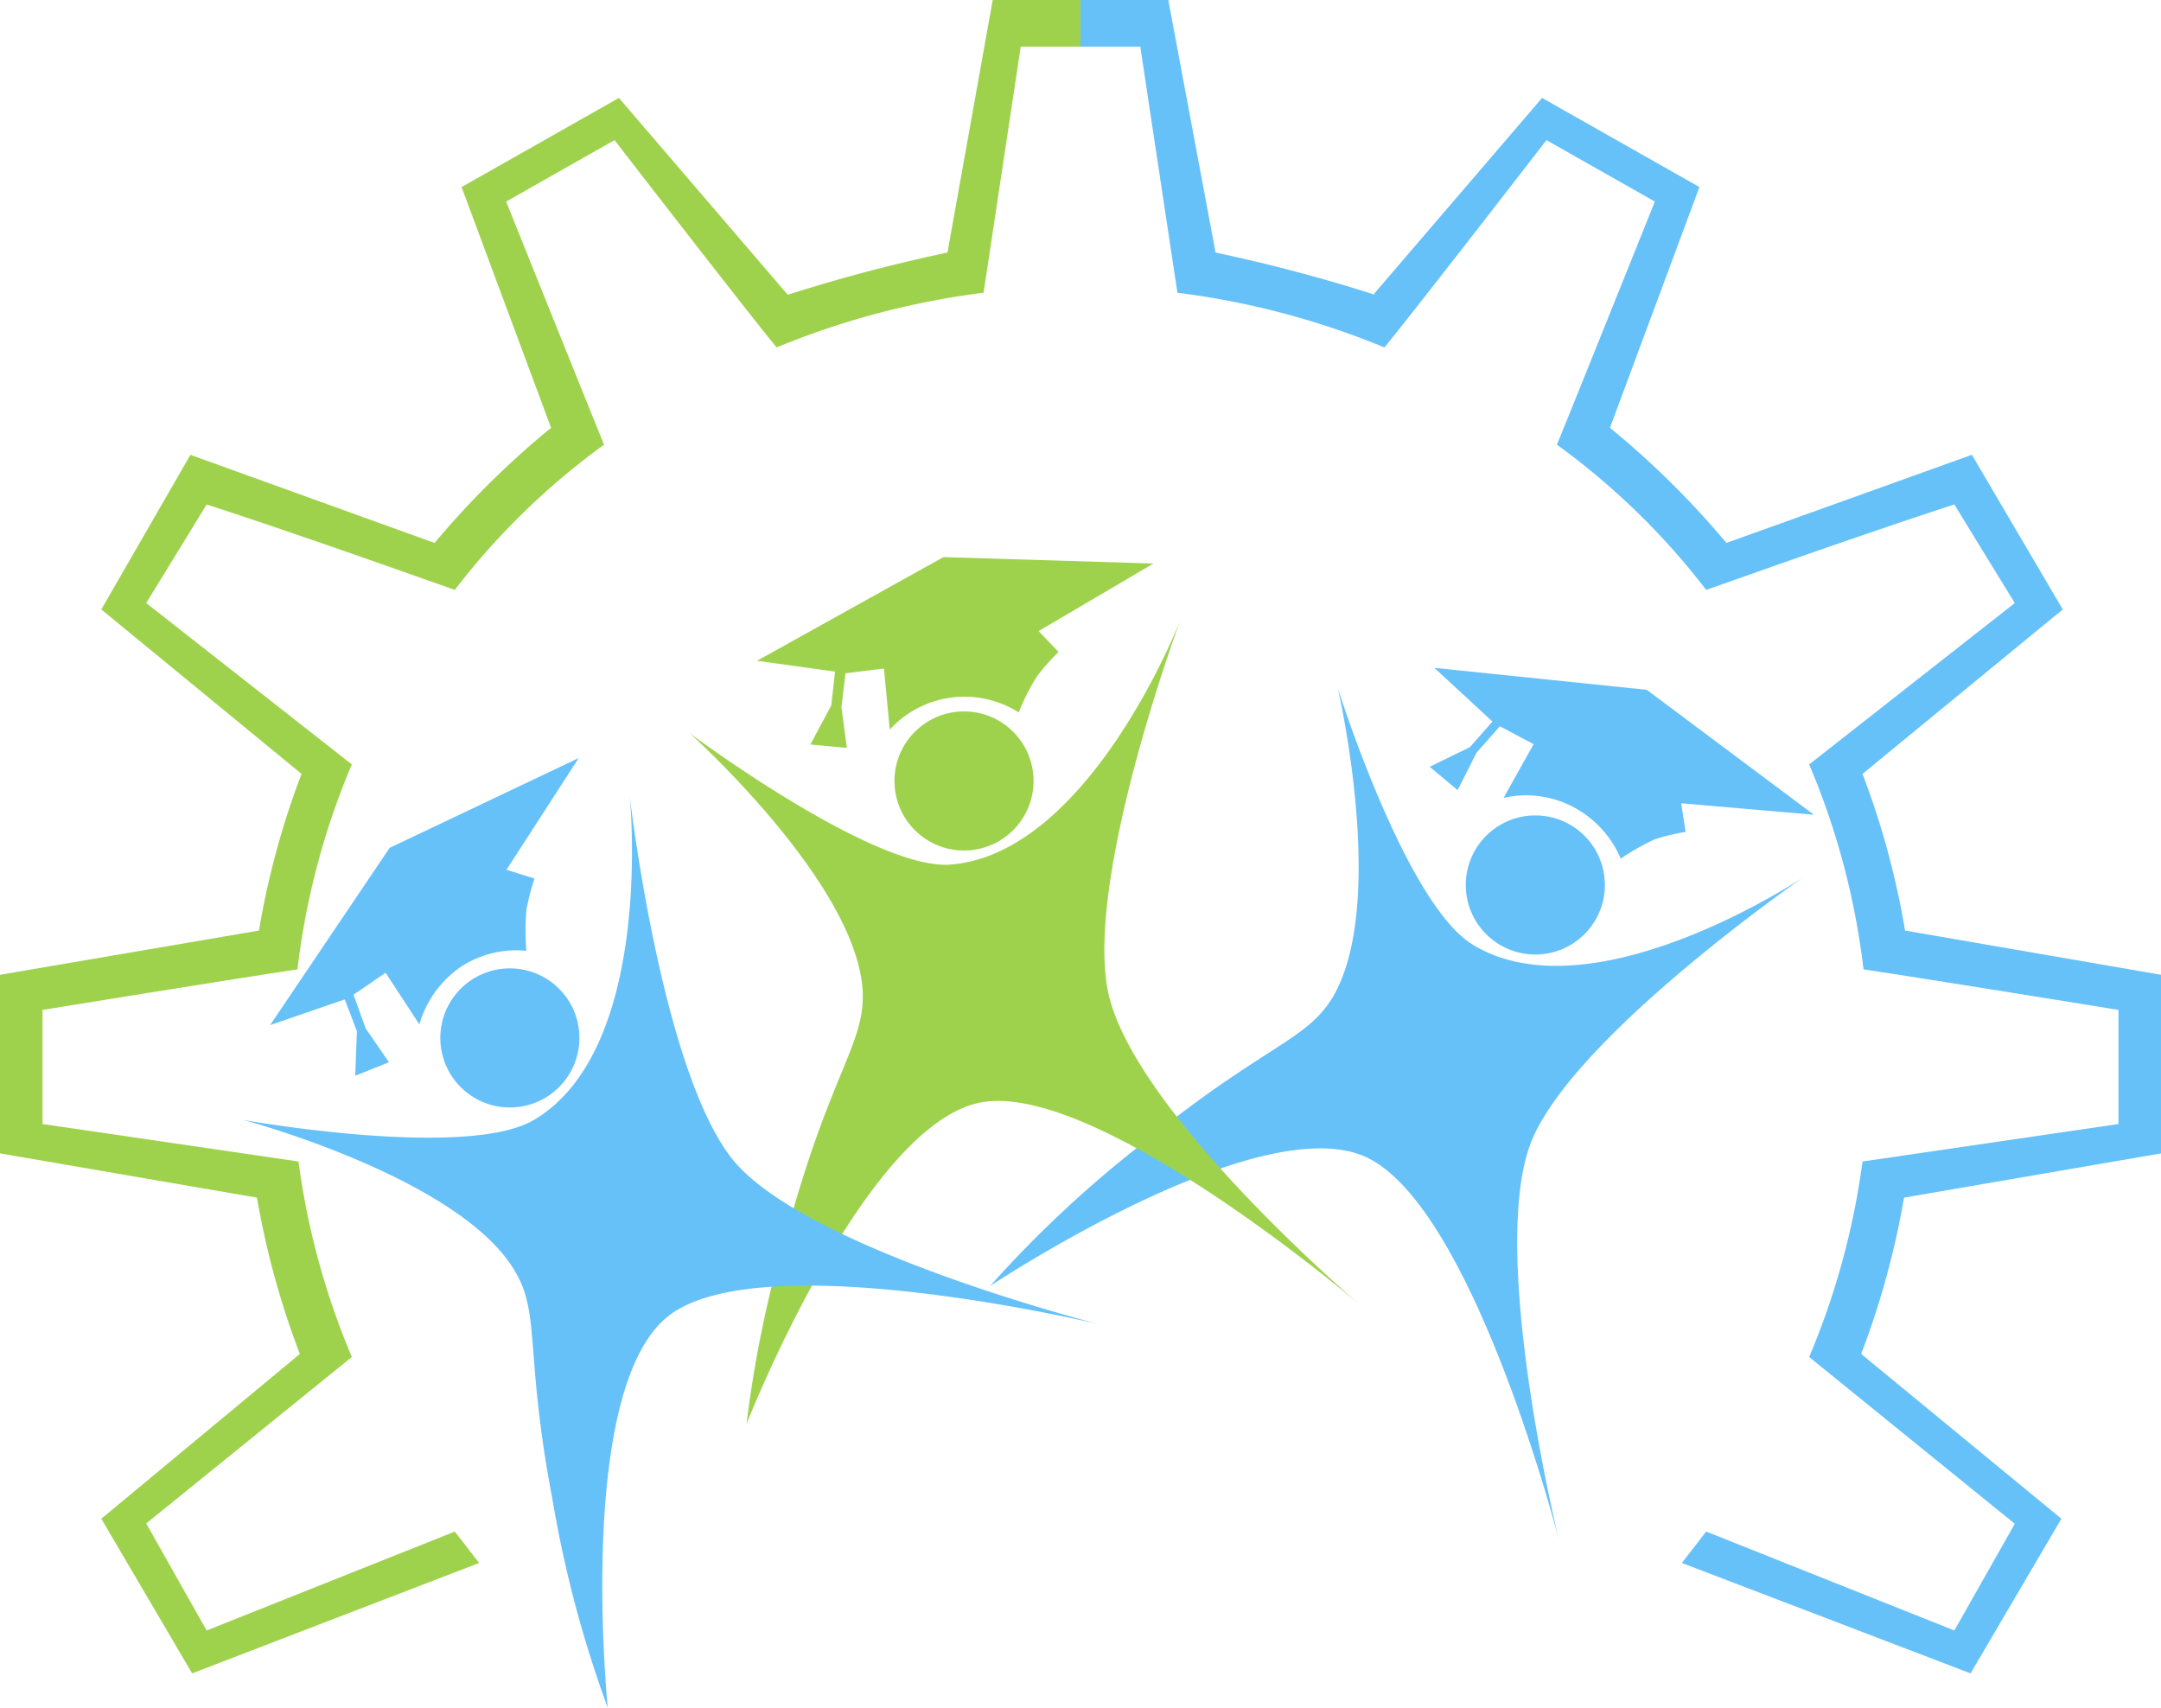
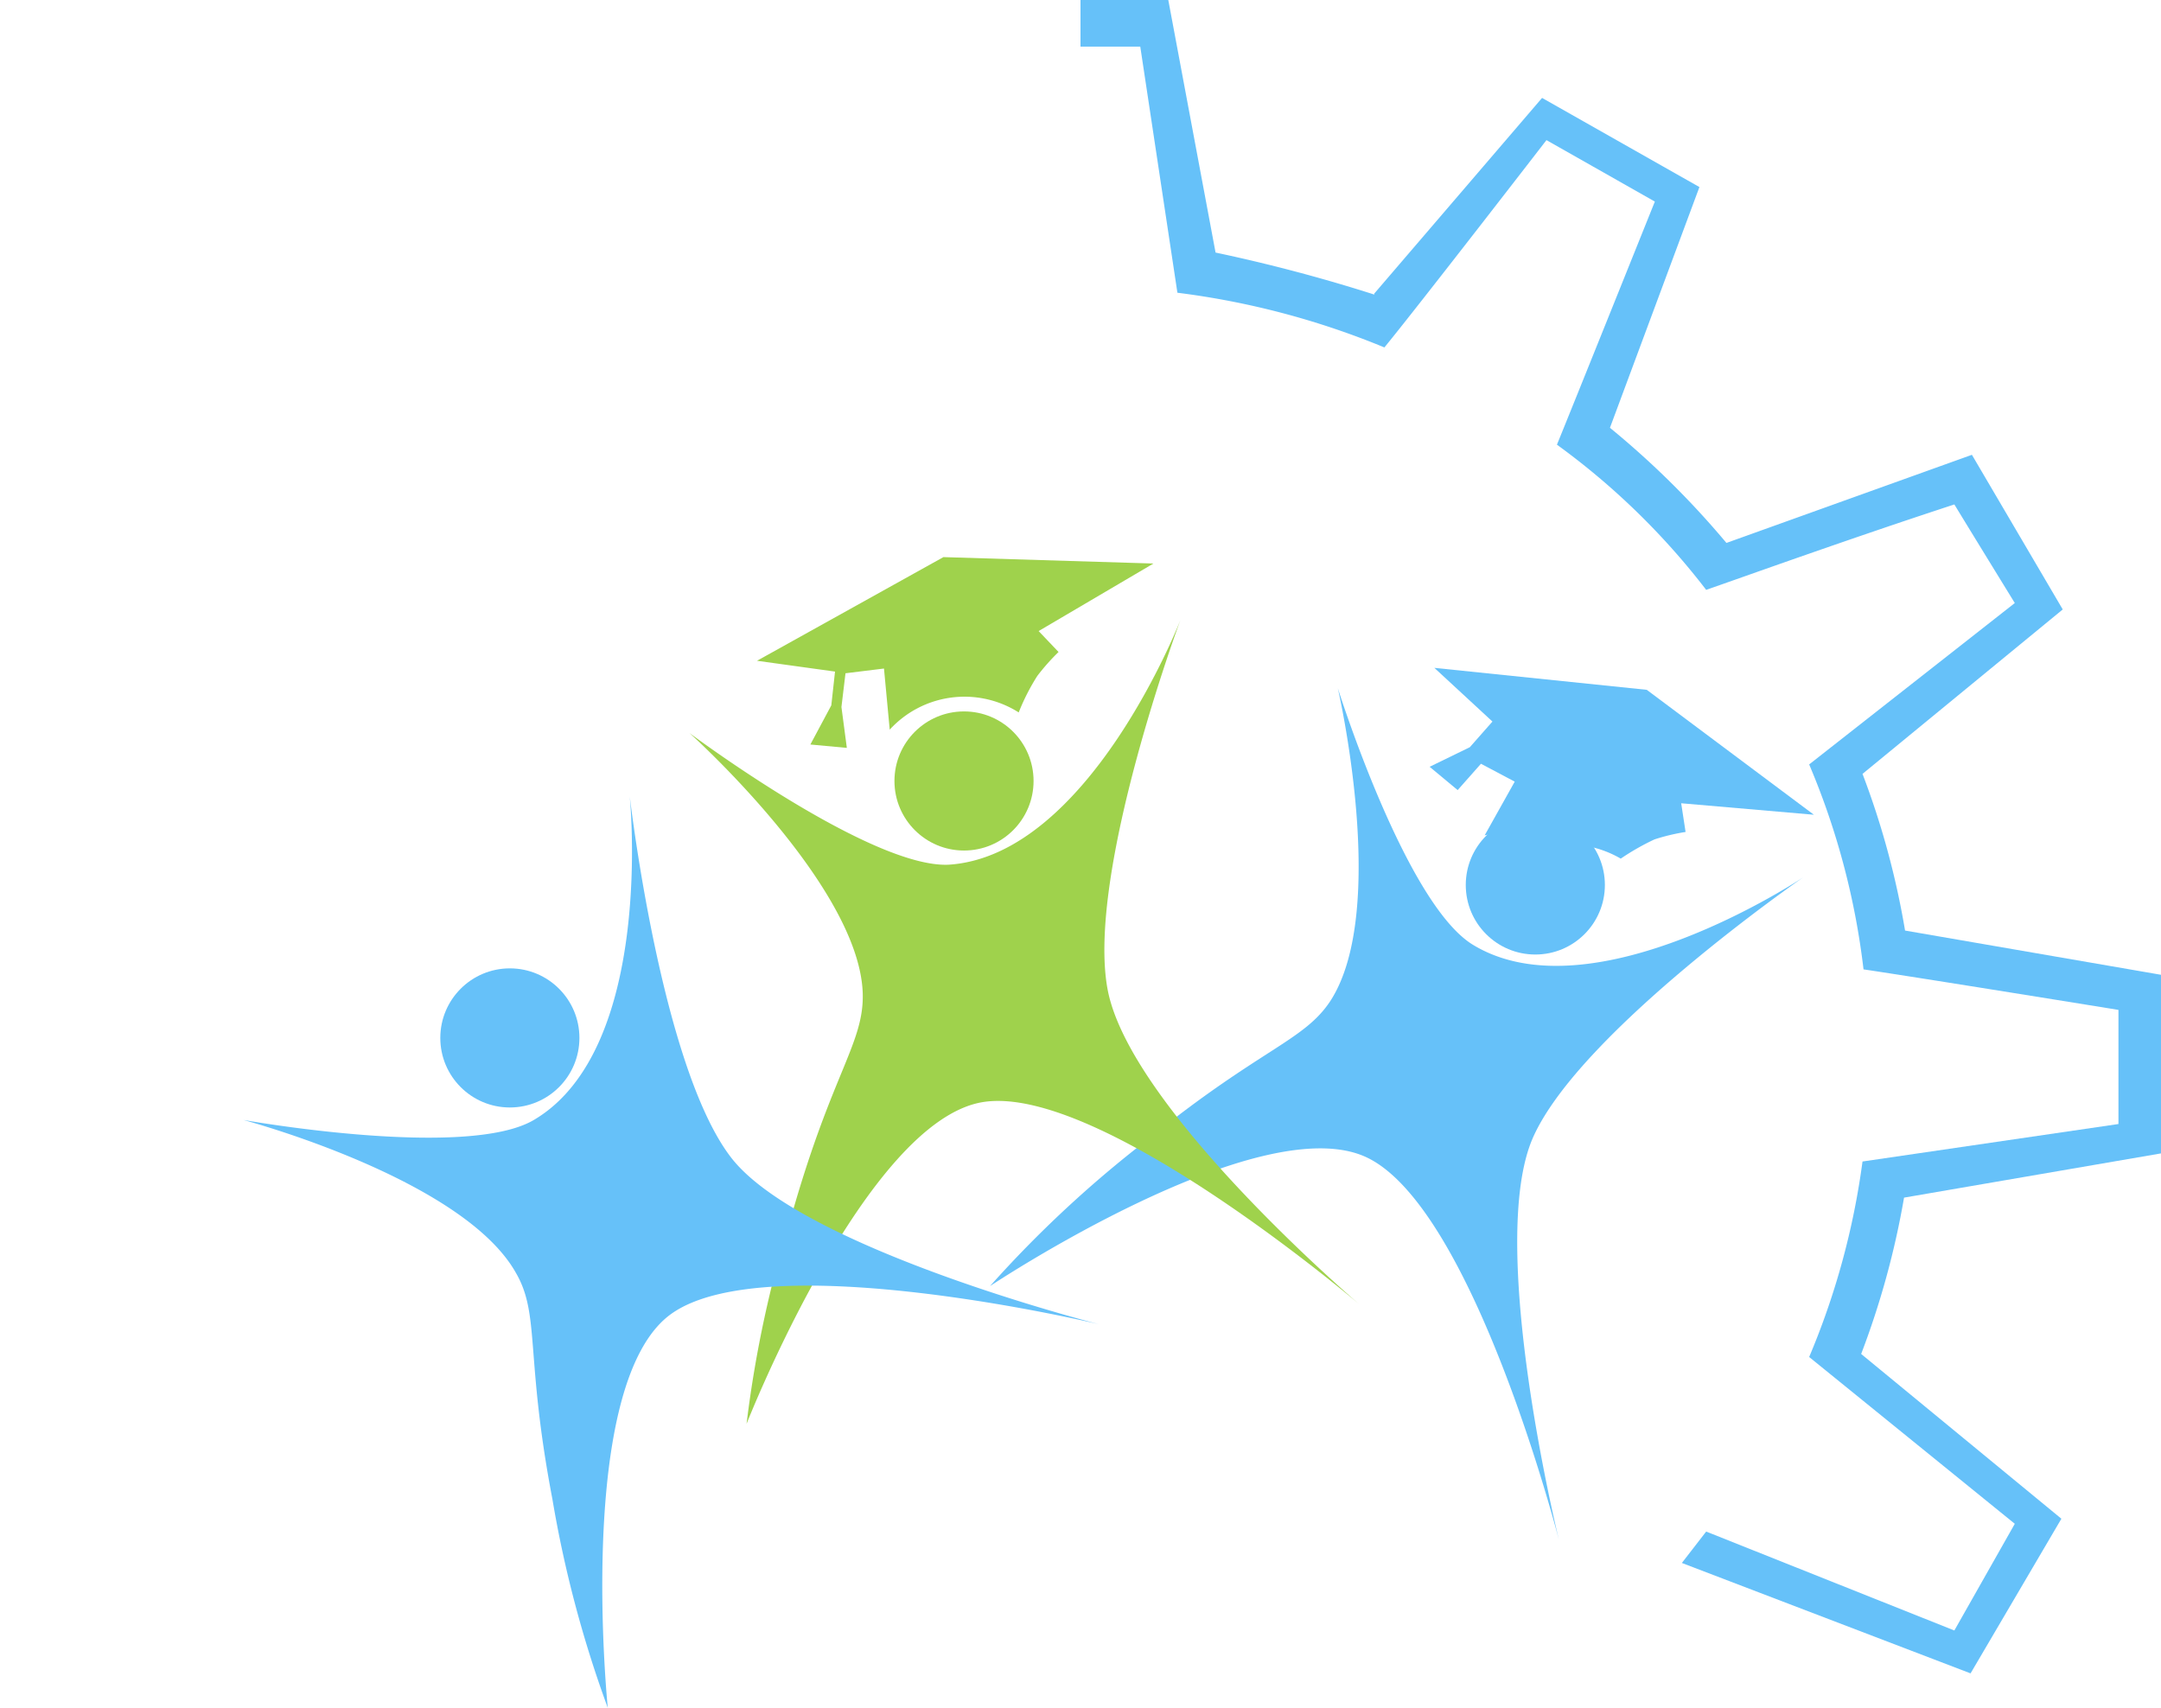
<svg xmlns="http://www.w3.org/2000/svg" viewBox="0 0 64 50.58">
  <defs>
    <style>.a,.d{fill:#9fd24c;}.a,.b{fill-rule:evenodd;}.b,.c{fill:#66c1f9;}</style>
  </defs>
  <title>WP Courseware icon - Uncanny Automator</title>
-   <path class="a" d="M23.33,15.44l-5-5.83-4.66,2.64,2.65,7.13a25.86,25.86,0,0,0-3.45,3.41L5.64,20.18,3,24.76l5.93,4.87a24.27,24.27,0,0,0-1.26,4.64L0,35.58v5.29l7.61,1.31a24.73,24.73,0,0,0,1.27,4.63L3,51.69l2.69,4.58L14.19,53l-.72-.93L6.12,55,4.33,51.83l6.09-4.93a22.5,22.5,0,0,1-1.58-5.79L1.26,40V36.62s5.86-.95,7.55-1.2a22.15,22.15,0,0,1,1.61-6.07L4.33,24.57s1.23-2,1.79-2.92c3.06,1,6.23,2.14,7.35,2.53a21.42,21.42,0,0,1,4.42-4.3c-.41-1-2.9-7.2-2.9-7.2l3.21-1.82S22,15.78,23,17a23.77,23.77,0,0,1,6.13-1.62l1.1-7.29H32V6.71h-2.6l-1.34,7.48A48.27,48.27,0,0,0,23.33,15.44Z" transform="translate(0 -6.71)" />
  <path class="b" d="M40.67,15.44l5-5.83,4.66,2.64-2.65,7.13a25.86,25.86,0,0,1,3.45,3.41l7.27-2.61,2.69,4.58-5.93,4.87a24.27,24.27,0,0,1,1.26,4.64L64,35.58v5.29l-7.61,1.31a24.73,24.73,0,0,1-1.27,4.63l5.93,4.88-2.69,4.58L49.81,53l.72-.93L57.88,55l1.79-3.16L53.58,46.9a22.5,22.5,0,0,0,1.58-5.79L62.74,40V36.62s-5.86-.95-7.55-1.2a22.15,22.15,0,0,0-1.61-6.07l6.09-4.78s-1.23-2-1.79-2.92c-3.06,1-6.23,2.14-7.35,2.53a21.42,21.42,0,0,0-4.42-4.3c.41-1,2.9-7.2,2.9-7.2L45.8,10.86S42,15.78,41,17a23.77,23.77,0,0,0-6.13-1.62l-1.1-7.29H32V6.71h2.6L36,14.19a48.27,48.27,0,0,1,4.72,1.25Z" transform="translate(0 -6.71)" />
  <path class="b" d="M34,40.45c3.36-2.71,4.63-2.91,5.41-4.11,1.73-2.7.21-9.25.21-9.25s2,6.38,4,7.6c3.56,2.17,9.79-2,9.79-2s-6.59,4.55-8,7.69.76,11.94.76,11.94S43.66,42.54,40.5,41,29.32,44.8,29.32,44.8A34.2,34.2,0,0,1,34,40.45Z" transform="translate(0 -6.71)" />
  <circle class="c" cx="45.47" cy="26.21" r="2.06" />
-   <path class="b" d="M48.77,27.14l-6.29-.65,1.72,1.59-.67.76-1.19.58.83.69L43.73,29l.69-.78,1,.53-.89,1.59a3,3,0,0,1,2.1.29A3.1,3.1,0,0,1,48,32.14,7.16,7.16,0,0,1,49,31.57a6,6,0,0,1,.92-.22l-.13-.85,3.93.34Z" transform="translate(0 -6.71)" />
+   <path class="b" d="M48.77,27.14l-6.29-.65,1.72,1.59-.67.76-1.19.58.83.69l.69-.78,1,.53-.89,1.59a3,3,0,0,1,2.1.29A3.1,3.1,0,0,1,48,32.14,7.16,7.16,0,0,1,49,31.57a6,6,0,0,1,.92-.22l-.13-.85,3.93.34Z" transform="translate(0 -6.71)" />
  <path class="a" d="M23.48,42.58c1.19-4.15,2.12-5,2.07-6.47-.12-3.2-5.13-7.69-5.13-7.69s5.35,4,7.67,3.9c4.16-.26,6.87-7.25,6.87-7.25S32.17,32.57,32.8,36c.65,3.55,7.47,9.35,7.47,9.35s-7.68-6.56-11.16-6-7,9.53-7,9.53A34.64,34.64,0,0,1,23.48,42.58Z" transform="translate(0 -6.71)" />
  <circle class="d" cx="28.55" cy="23.13" r="2.06" />
  <path class="a" d="M27.94,23.21l-5.52,3.07,2.31.32-.11,1L24,28.76l1.08.1-.16-1.21.12-1,1.14-.14.17,1.81a3,3,0,0,1,3.82-.51,6.37,6.37,0,0,1,.55-1.08,6.31,6.31,0,0,1,.63-.71l-.59-.62,3.4-2Z" transform="translate(0 -6.71)" />
  <path class="b" d="M15.28,44.41c-1.57-2.8-8.07-4.53-8.07-4.53s6.6,1.18,8.6,0c3.6-2.12,2.84-9.59,2.84-9.59s.92,8,3,10.7,10.9,4.94,10.9,4.94-9.83-2.36-12.68-.3S18,57.29,18,57.29a34.49,34.49,0,0,1-1.64-6.18C15.55,46.87,16,45.65,15.28,44.41Z" transform="translate(0 -6.71)" />
  <circle class="c" cx="15.1" cy="30.74" r="2.06" />
-   <path class="b" d="M11.54,31.82,8,37.07l2.21-.76.36.94-.05,1.32,1-.4-.69-1-.36-1,.95-.65,1,1.53a3.12,3.12,0,0,1,1.25-1.72,3,3,0,0,1,1.92-.46,7.13,7.13,0,0,1,0-1.21,6.58,6.58,0,0,1,.24-.93L15,32.47l2.14-3.31Z" transform="translate(0 -6.71)" />
</svg>